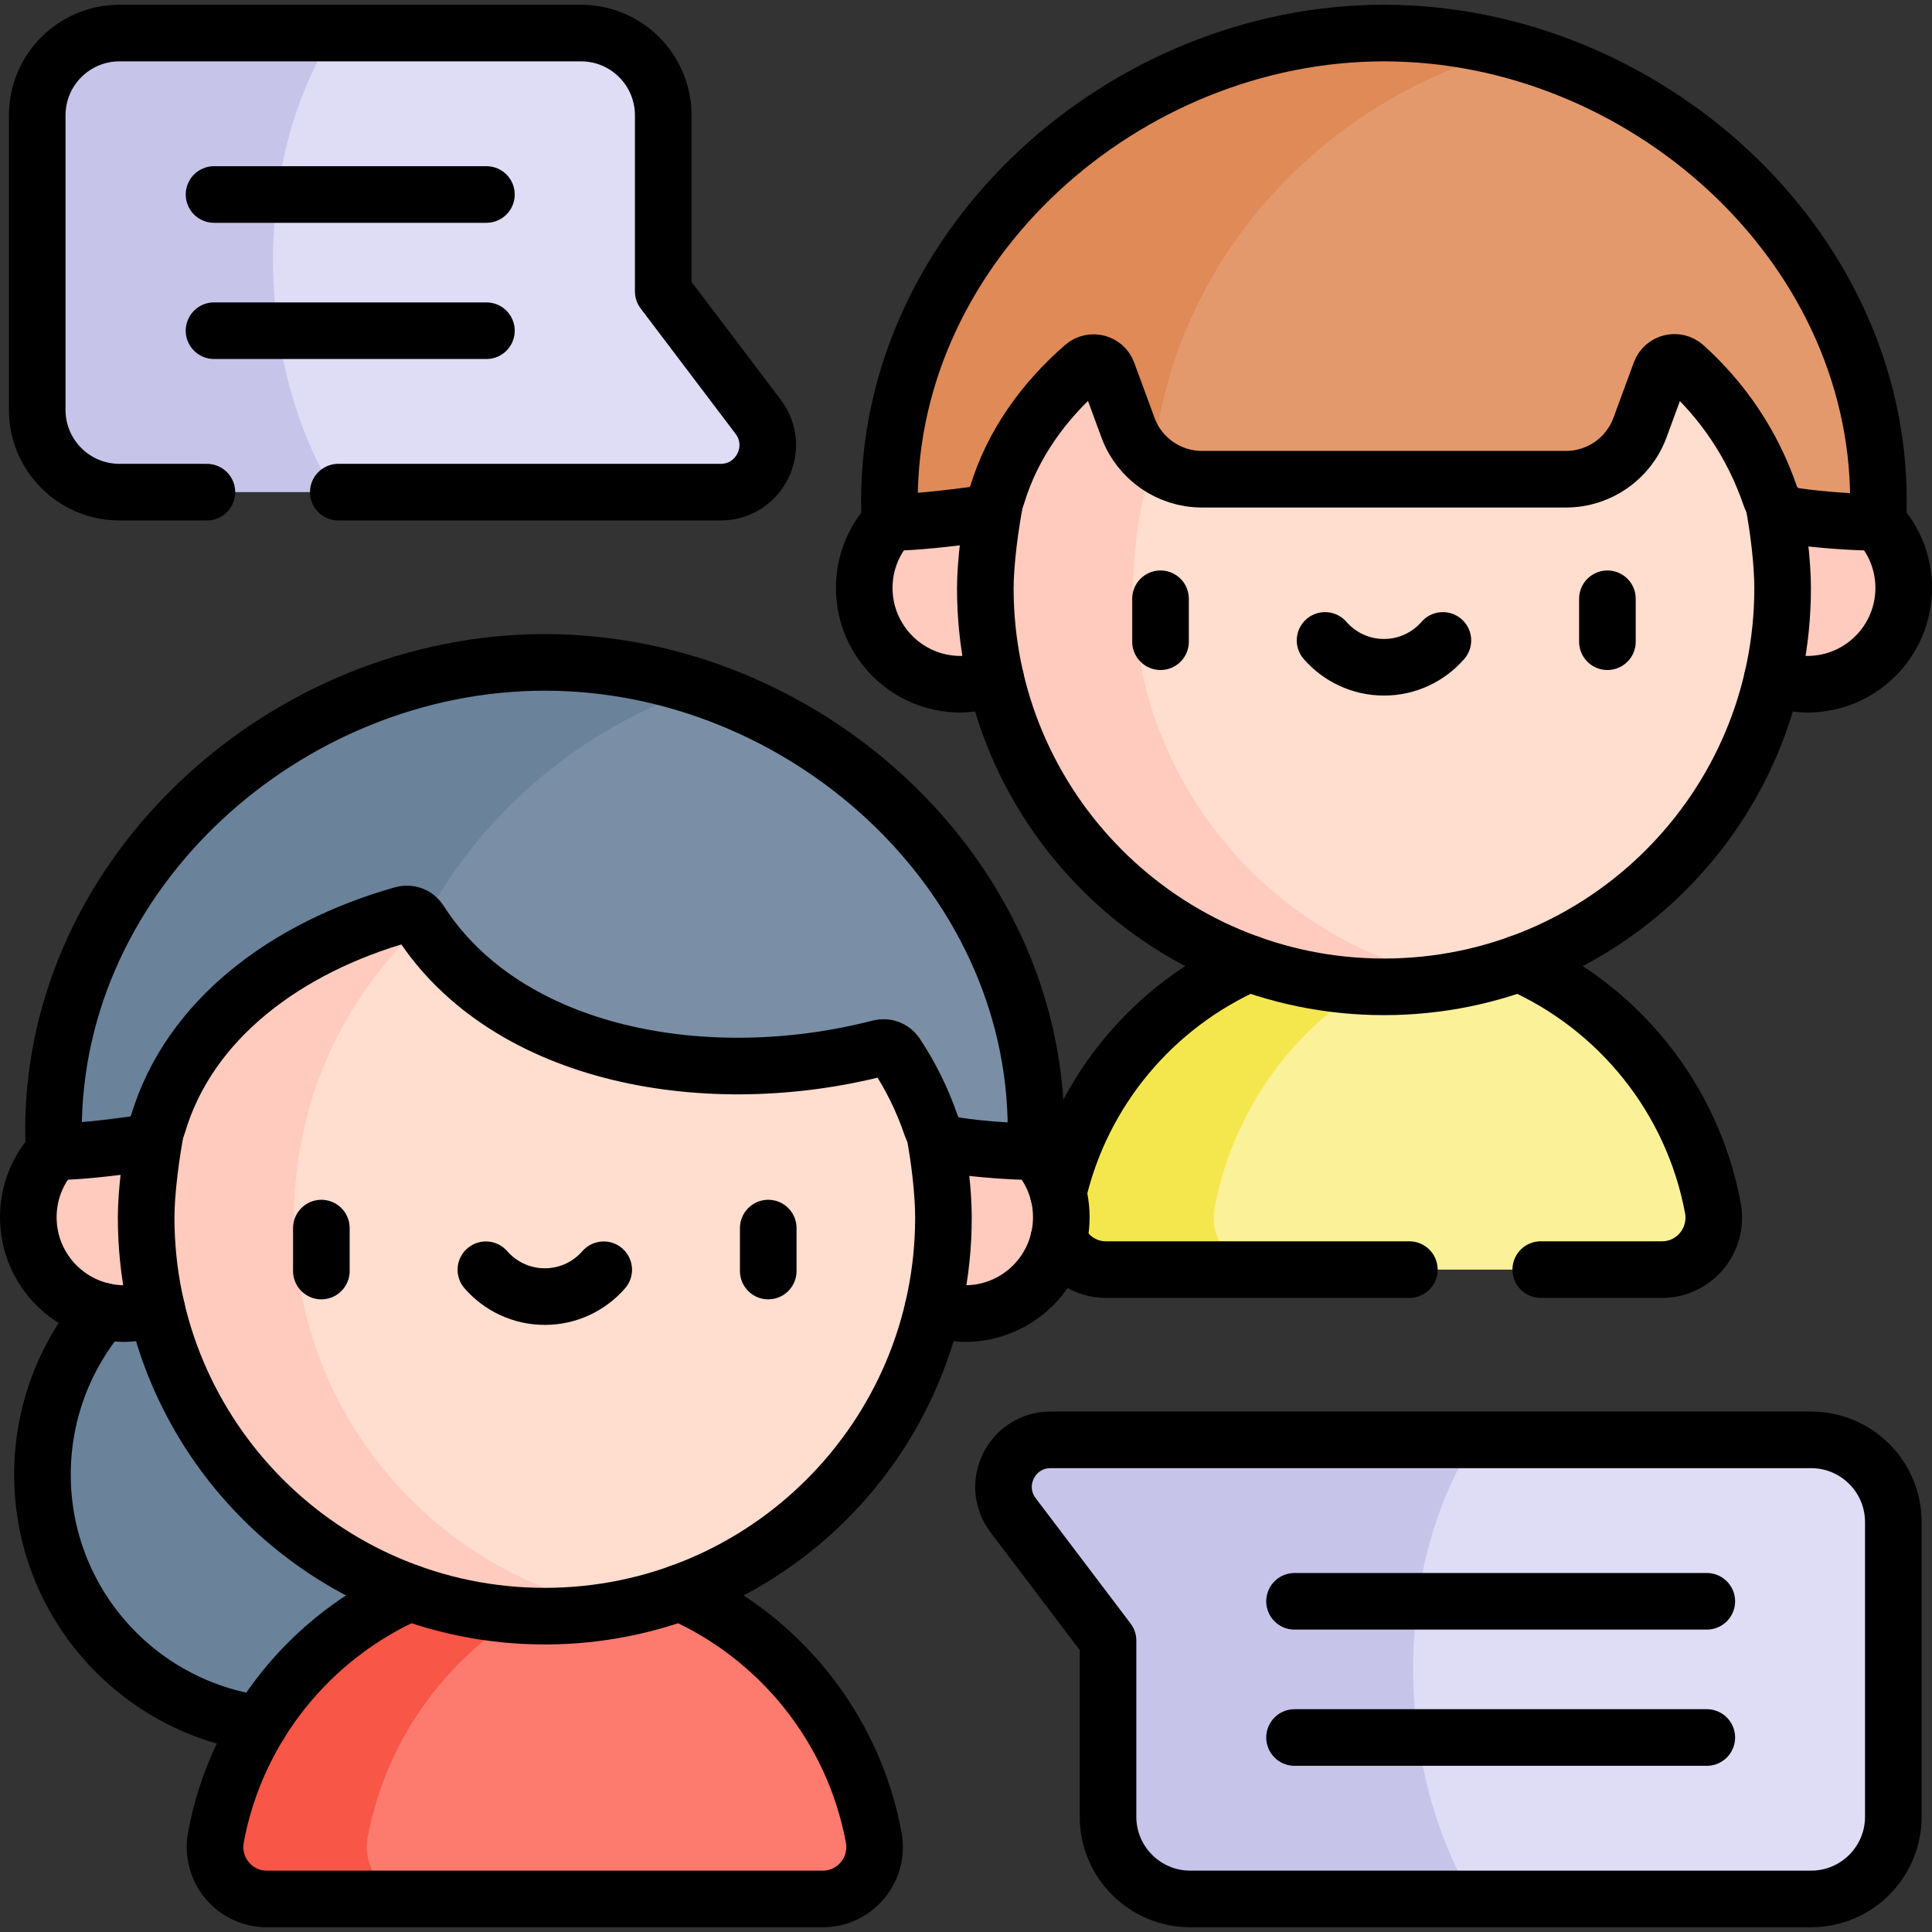
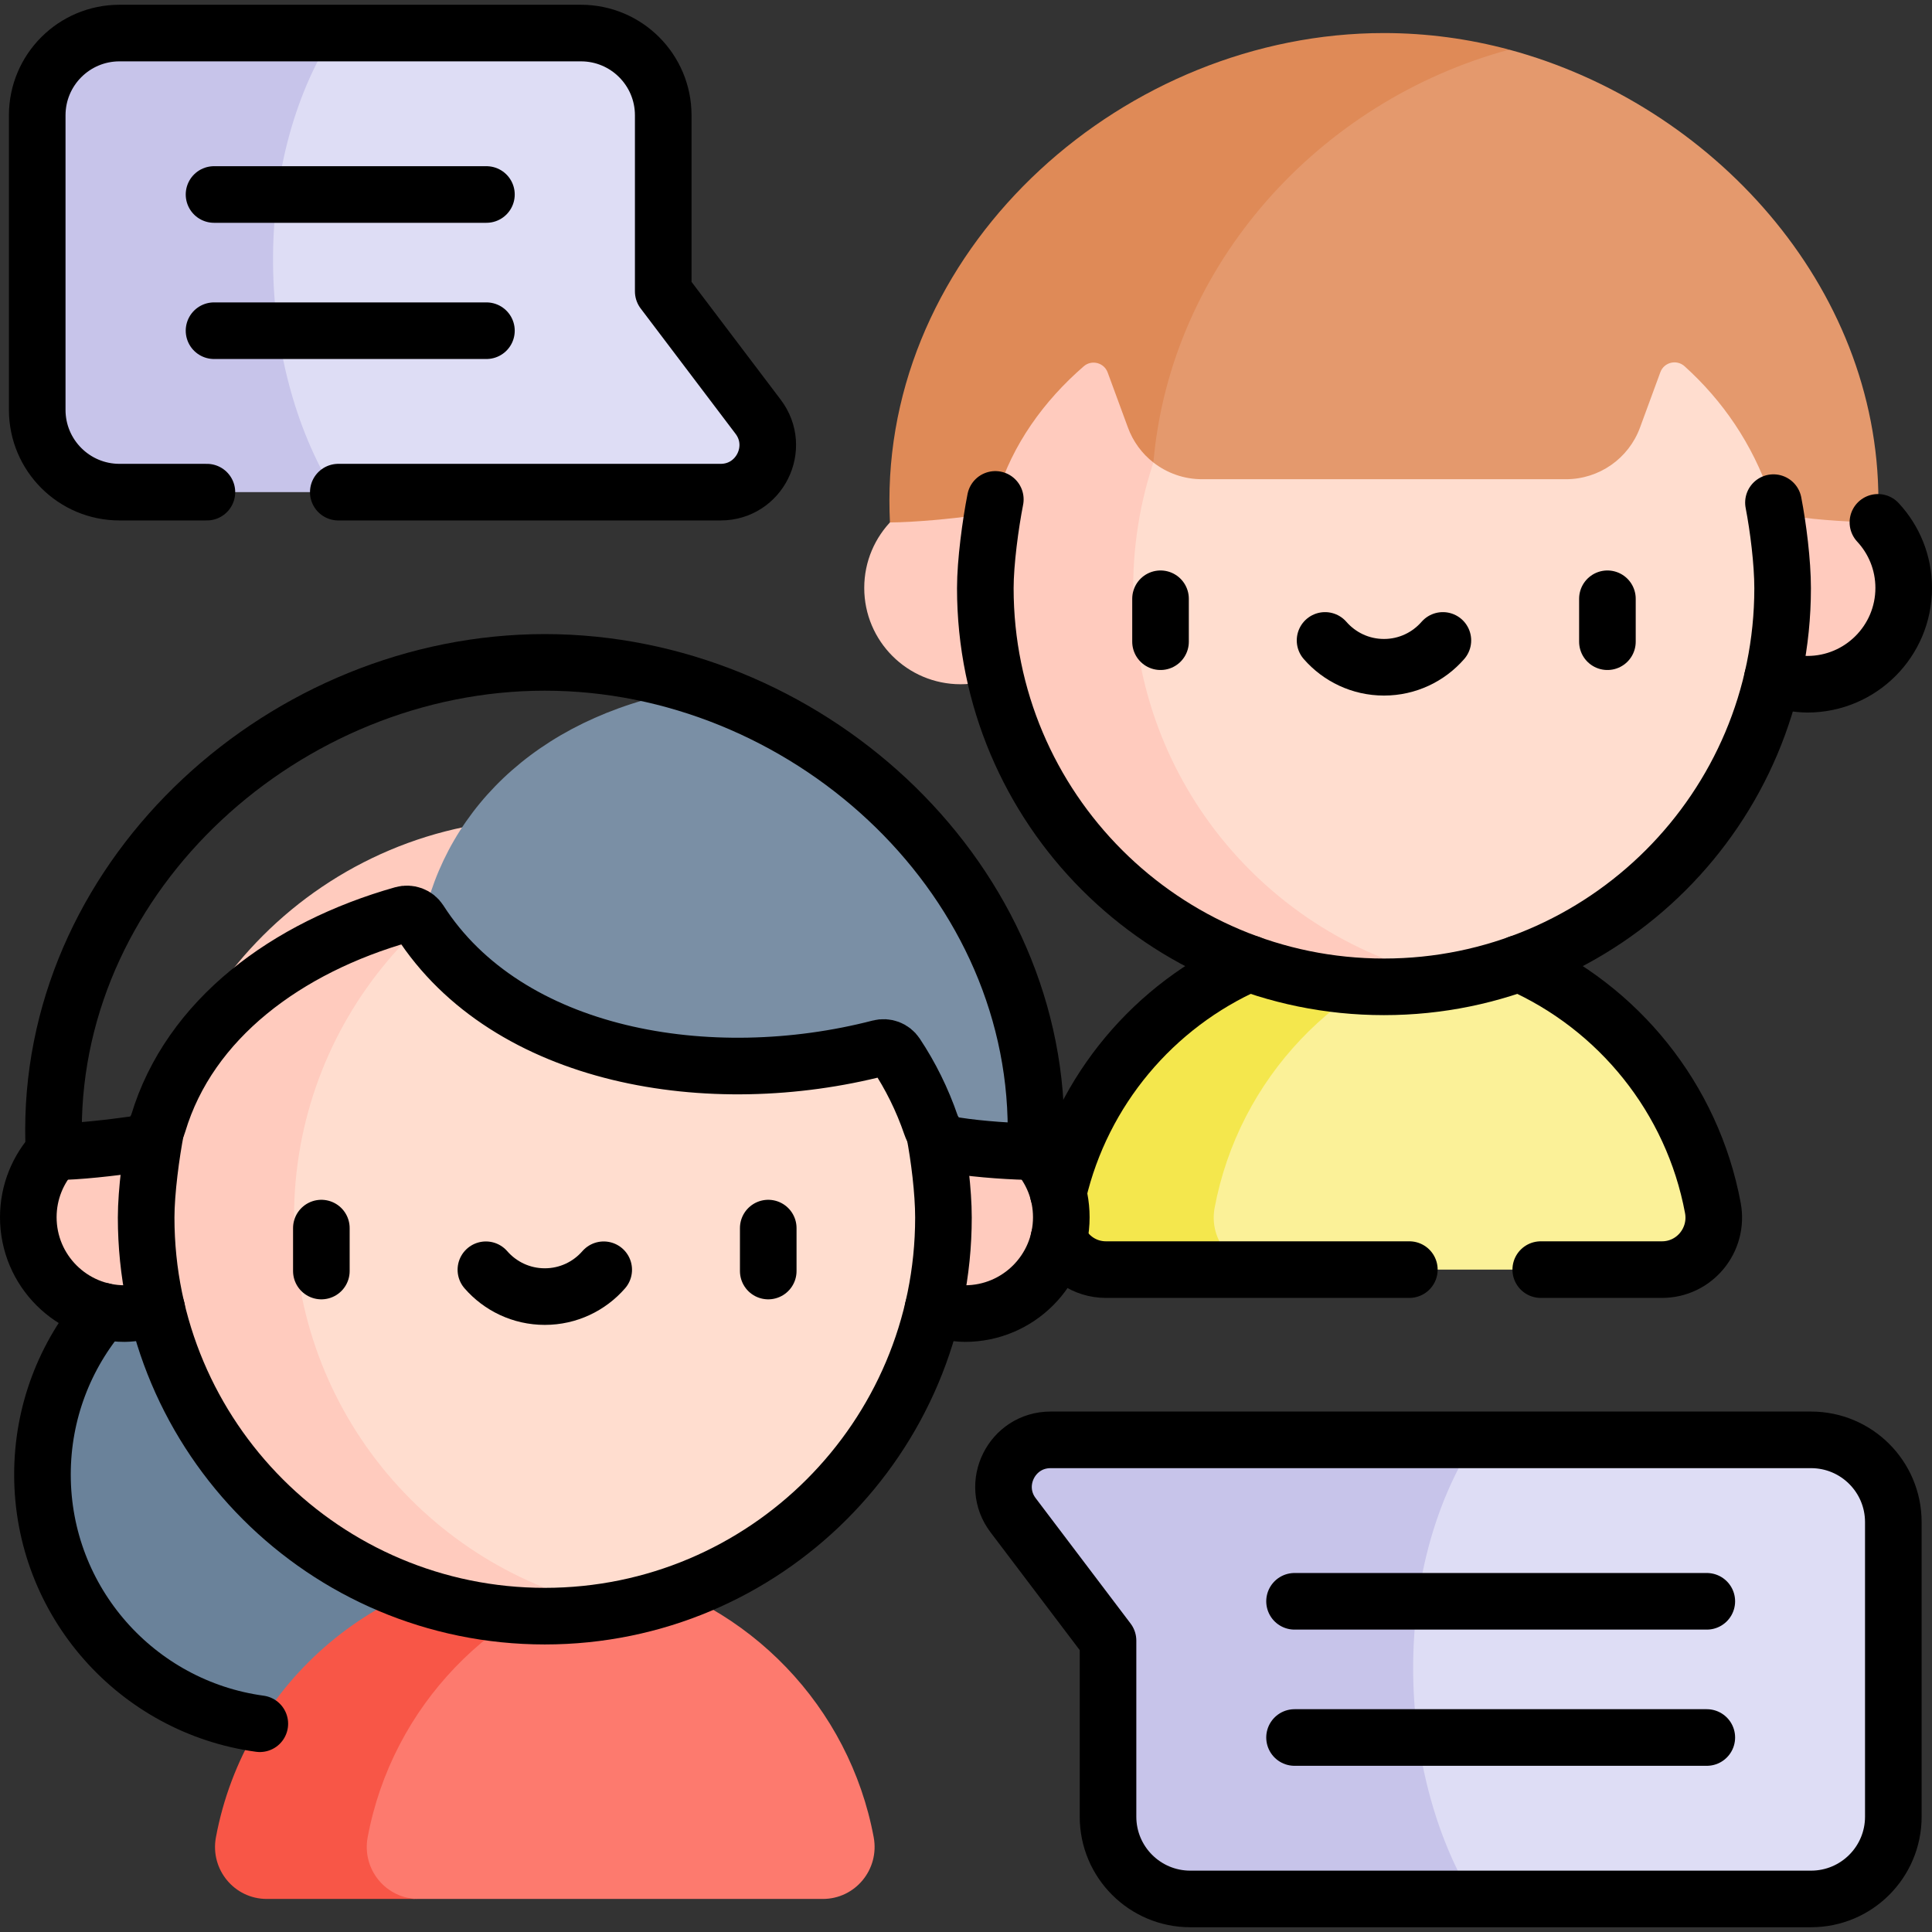
<svg xmlns="http://www.w3.org/2000/svg" version="1.1" id="Capa_1" x="0px" y="0px" viewBox="0 0 512 512" style="enable-background:new 0 0 512 512;" xml:space="preserve" width="512" height="512">
  <rect x="0" y="0" width="512" height="512" fill="#333333" stroke="none" />
  <g>
    <g>
      <circle style="fill:#6A829A;" cx="77.924" cy="390.766" r="66.671" />
      <path style="fill:#FD7A6E;" d="M218.051,503.24H110.927c-14.958,0-19.453-7.85-17.871-16.337&#10;&#09;&#09;&#09;c6.447-34.594,27.186-61.49,71.428-70.033c34.076,7.9,60.611,35.44,67.058,70.033C233.114,495.39,226.677,503.24,218.051,503.24z" />
      <path style="fill:#F85647;" d="M97.435,486.903c-1.582,8.487,4.855,16.337,13.491,16.337H70.702&#10;&#09;&#09;&#09;c-8.626,0-15.063-7.85-13.481-16.337c7.661-41.16,43.777-72.322,87.156-72.322c6.915,0,13.65,0.796,20.108,2.288&#10;&#09;&#09;&#09;C130.417,424.77,103.882,452.31,97.435,486.903z" />
      <circle style="fill:#FFCBBE;" cx="255.73" cy="322.584" r="25.526" />
      <circle style="fill:#FFCBBE;" cx="33.026" cy="322.584" r="25.526" />
      <path style="fill:#FFDDCF;" d="M250.028,322.65c0,51.657-37.061,94.648-86.051,103.831&#10;&#09;&#09;&#09;c-59.269-6.893-94.223-52.174-94.223-103.831c0-51.647,38.838-95.308,94.223-103.821&#10;&#09;&#09;&#09;C212.967,228.013,250.028,271.004,250.028,322.65z" />
      <path style="fill:#FFCBBE;" d="M163.976,426.481c-6.348,1.194-12.904,1.821-19.6,1.821c-58.343,0-105.642-47.299-105.642-105.652&#10;&#09;&#09;&#09;c0-58.343,47.299-105.642,105.642-105.642c6.696,0,13.252,0.627,19.6,1.821c-48.99,9.173-86.061,52.174-86.061,103.821&#10;&#09;&#09;&#09;C77.915,374.307,114.986,417.308,163.976,426.481z" />
      <path style="fill:#7A8FA5;" d="M274.552,299.438c0,1.93-0.04,3.86-0.129,5.771c-5.489-0.008-15.19-0.564-21.365-1.613&#10;&#09;&#09;&#09;c-2.895-0.492-5.325-2.503-6.274-5.282c-2.363-6.924-5.503-13.229-9.292-18.933c-0.955-1.433-2.706-2.089-4.368-1.661&#10;&#09;&#09;&#09;c-44.553,11.541-97.623,2.825-121.252-32.664c6.429-31.792,32.644-56.551,73.545-62.73&#10;&#09;&#09;&#09;C235.074,199.12,274.552,245.195,274.552,299.438z" />
-       <path style="fill:#6A829A;" d="M185.417,182.325c-31.656,10.731-58.31,33.405-73.441,62.529c-0.279-0.025-0.104-0.009-0.382-0.035&#10;&#09;&#09;&#09;c-0.753-2.03-2.885-3.027-4.856-2.471c-30.796,8.707-56.584,27.759-64.846,55.472c-0.877,2.941-3.349,5.125-6.381,5.6&#10;&#09;&#09;&#09;c-4.994,0.781-15.028,1.805-21.201,1.811c-0.09-1.91-0.129-3.84-0.129-5.771c0-68.441,61.764-123.922,130.195-123.922&#10;&#09;&#09;&#09;C158.584,175.54,172.413,177.928,185.417,182.325z" />
      <path style="fill:#FBF198;" d="M440.437,336.46H335.373c-18.515,0-21.544-7.85-19.972-16.337&#10;&#09;&#09;&#09;c6.387-34.245,27.672-64.624,72.504-69.784c33.569,8.208,59.636,35.539,66.023,69.784&#10;&#09;&#09;&#09;C455.51,328.61,449.063,336.46,440.437,336.46z" />
      <path style="fill:#F4E74D;" d="M321.882,320.123c-1.572,8.487,4.865,16.337,13.491,16.337h-42.275&#10;&#09;&#09;&#09;c-8.636,0-15.073-7.85-13.491-16.337c7.671-41.16,43.777-72.321,87.156-72.321c7.283,0,14.367,0.876,21.142,2.537&#10;&#09;&#09;&#09;C354.336,258.547,328.269,285.878,321.882,320.123z" />
      <circle style="fill:#FFCBBE;" cx="478.974" cy="155.805" r="25.526" />
      <circle style="fill:#FFCBBE;" cx="254.559" cy="155.805" r="25.526" />
      <path style="fill:#FFDDCF;" d="M472.414,155.87c0,51.657-37.061,94.648-86.052,103.831&#10;&#09;&#09;&#09;c-66.107-5.658-93.779-52.174-93.779-103.831c0-51.647,36.896-93.587,93.779-103.821&#10;&#09;&#09;&#09;C435.353,61.233,472.414,104.223,472.414,155.87z" />
      <path style="fill:#FFCBBE;" d="M386.363,259.701c-6.348,1.194-12.904,1.821-19.6,1.821c-58.343,0-105.642-47.299-105.642-105.652&#10;&#09;&#09;&#09;c0-58.343,47.299-105.642,105.642-105.642c6.696,0,13.252,0.627,19.6,1.821c-48.98,9.173-86.061,52.174-86.061,103.821&#10;&#09;&#09;&#09;C300.302,207.527,337.383,250.528,386.363,259.701z" />
      <path style="fill:#DEDDF5;" d="M501.755,403.379v78.062c0,12.039-9.76,21.799-21.799,21.799h-89.534&#10;&#09;&#09;&#09;c-29.873-28.794-33.271-94.332,0.497-121.66h89.036C491.995,381.58,501.755,391.34,501.755,403.379z" />
-       <path style="fill:#C7C4EA;" d="M390.422,503.24h-74.988c-12.039,0-21.799-9.76-21.799-21.799v-46.662l-25.152-33.231&#10;&#09;&#09;&#09;c-6.208-8.198-0.358-19.968,9.929-19.968H390.92C368.603,415.875,369.618,469.044,390.422,503.24z" />
+       <path style="fill:#C7C4EA;" d="M390.422,503.24h-74.988c-12.039,0-21.799-9.76-21.799-21.799v-46.662l-25.152-33.231&#10;&#09;&#09;&#09;c-6.208-8.198-0.358-19.968,9.929-19.968H390.92C368.603,415.875,369.618,469.044,390.422,503.24" />
      <path style="fill:#DEDDF5;" d="M190.989,130.42H88.58c-32.42-30.271-32.906-92.411-0.1-121.66h65.486&#10;&#09;&#09;&#09;c12.039,0,21.799,9.76,21.799,21.799v46.662l25.152,33.231C207.126,118.65,201.276,130.42,190.989,130.42z" />
      <path style="fill:#C7C4EA;" d="M88.58,130.42h-56.92c-12.039,0-21.799-9.76-21.799-21.799V30.559&#10;&#09;&#09;&#09;c0-12.039,9.76-21.799,21.799-21.799h56.82C66.364,43.234,67.577,96.403,88.58,130.42z" />
      <path style="fill:#E4996D;" d="M497.796,132.65c0,1.94-0.04,3.86-0.129,5.78c-5.508-0.015-16.121-0.57-22.308-1.625&#10;&#09;&#09;&#09;c-2.899-0.494-5.254-2.56-6.208-5.343c-4.776-13.934-12.695-25.349-22.714-34.393c-2.099-1.9-5.452-1.085-6.427,1.572&#10;&#09;&#09;&#09;l-5.393,14.675c-3.025,8.218-10.855,13.68-19.61,13.68h-96.478c-4.766,0-9.263-1.622-12.865-4.428&#10;&#09;&#09;&#09;c-13.08-53.005,34.01-102.523,94.28-109.413C453.441,27.564,497.796,75.59,497.796,132.65z" />
      <path style="fill:#DF8A57;" d="M399.944,13.157c-50.214,13.541-89.743,56.85-94.28,109.413c-2.995-2.338-5.373-5.512-6.746-9.253&#10;&#09;&#09;&#09;l-5.373-14.606c-0.965-2.617-4.238-3.462-6.338-1.642c-10.615,9.198-18.922,20.783-22.927,34.011&#10;&#09;&#09;&#09;c-0.885,2.922-3.35,5.086-6.366,5.559c-4.993,0.782-15.898,1.802-22.071,1.814c-0.09-1.92-0.139-3.84-0.139-5.78&#10;&#09;&#09;&#09;c0-68.431,62.628-123.914,131.059-123.914C378.145,8.76,389.278,10.292,399.944,13.157z" />
    </g>
    <g>
      <path style="fill:none;stroke:#000000;stroke-width:15;stroke-linecap:round;stroke-linejoin:round;stroke-miterlimit:10;" d="&#10;&#09;&#09;&#09;M331.032,255.316c-25.168,11.1-44.197,33.552-50.589,60.877" />
      <path style="fill:none;stroke:#000000;stroke-width:15;stroke-linecap:round;stroke-linejoin:round;stroke-miterlimit:10;" d="&#10;&#09;&#09;&#09;M280.596,328.338c2.127,4.727,6.831,8.123,12.497,8.123h80.399" />
      <path style="fill:none;stroke:#000000;stroke-width:15;stroke-linecap:round;stroke-linejoin:round;stroke-miterlimit:10;" d="&#10;&#09;&#09;&#09;M89.653,130.423h101.333c10.291,0,16.143-11.77,9.932-19.975L175.764,77.22V30.559c0-12.039-9.76-21.799-21.799-21.799H31.664&#10;&#09;&#09;&#09;c-12.039,0-21.799,9.76-21.799,21.799v78.065c0,12.039,9.76,21.799,21.799,21.799h23.166" />
      <path style="fill:none;stroke:#000000;stroke-width:15;stroke-linecap:round;stroke-linejoin:round;stroke-miterlimit:10;" d="&#10;&#09;&#09;&#09;M27.243,347.451c-9.964,11.65-15.991,26.783-15.991,43.315c0,33.744,25.074,61.614,57.603,66.041" />
      <path style="fill:none;stroke:#000000;stroke-width:15;stroke-linecap:round;stroke-linejoin:round;stroke-miterlimit:10;" d="&#10;&#09;&#09;&#09;M144.378,175.539c-68.437,0-130.201,55.483-130.201,123.92c0,1.934,0.045,3.862,0.134,5.774c6.418-0.01,15.447-1.112,21.099-1.902&#10;&#09;&#09;&#09;c3.083-0.431,5.618-2.622,6.512-5.604c8.294-27.666,34.061-46.678,64.816-55.373c1.695-0.479,3.507,0.182,4.458,1.666&#10;&#09;&#09;&#09;c23.283,36.359,76.952,45.353,121.93,33.704c1.664-0.431,3.413,0.225,4.365,1.657c3.768,5.67,6.895,11.936,9.257,18.817&#10;&#09;&#09;&#09;c0.968,2.821,3.379,4.891,6.324,5.358c6.714,1.064,15.804,1.642,21.353,1.654c0.089-1.912,0.134-3.839,0.134-5.774&#10;&#09;&#09;&#09;C274.557,230.998,212.815,175.539,144.378,175.539z" />
      <path style="fill:none;stroke:#000000;stroke-width:15;stroke-linecap:round;stroke-linejoin:round;stroke-miterlimit:10;" d="&#10;&#09;&#09;&#09;M247.253,346.79c2.133,0.578,6.161,1.32,8.477,1.32c14.098,0,25.526-11.428,25.526-25.526c0-6.713-2.596-12.818-6.833-17.375" />
      <path style="fill:none;stroke:#000000;stroke-width:15;stroke-linecap:round;stroke-linejoin:round;stroke-miterlimit:10;" d="&#10;&#09;&#09;&#09;M14.31,305.233c-4.224,4.554-6.81,10.649-6.81,17.351c0,14.098,11.429,25.526,25.526,25.526c2.156,0,6.518-0.743,8.517-1.246" />
      <line style="fill:none;stroke:#000000;stroke-width:15;stroke-linecap:round;stroke-linejoin:round;stroke-miterlimit:10;" x1="85.163" y1="325.458" x2="85.163" y2="336.837" />
      <line style="fill:none;stroke:#000000;stroke-width:15;stroke-linecap:round;stroke-linejoin:round;stroke-miterlimit:10;" x1="203.593" y1="325.458" x2="203.593" y2="336.837" />
      <path style="fill:none;stroke:#000000;stroke-width:15;stroke-linecap:round;stroke-linejoin:round;stroke-miterlimit:10;" d="&#10;&#09;&#09;&#09;M128.766,336.498c3.796,4.356,9.38,7.112,15.612,7.112s11.816-2.756,15.612-7.112" />
      <line style="fill:none;stroke:#000000;stroke-width:15;stroke-linecap:round;stroke-linejoin:round;stroke-miterlimit:10;" x1="307.551" y1="158.679" x2="307.551" y2="170.058" />
      <line style="fill:none;stroke:#000000;stroke-width:15;stroke-linecap:round;stroke-linejoin:round;stroke-miterlimit:10;" x1="425.982" y1="158.679" x2="425.982" y2="170.058" />
      <path style="fill:none;stroke:#000000;stroke-width:15;stroke-linecap:round;stroke-linejoin:round;stroke-miterlimit:10;" d="&#10;&#09;&#09;&#09;M351.155,169.719c3.796,4.356,9.38,7.112,15.612,7.112s11.816-2.756,15.612-7.112" />
      <path style="fill:none;stroke:#000000;stroke-width:15;stroke-linecap:round;stroke-linejoin:round;stroke-miterlimit:10;" d="&#10;&#09;&#09;&#09;M479.952,503.24H315.436c-12.039,0-21.799-9.76-21.799-21.799V434.78l-25.154-33.228c-6.211-8.205-0.359-19.975,9.932-19.975&#10;&#09;&#09;&#09;h201.537c12.039,0,21.799,9.76,21.799,21.799v78.065C501.751,493.48,491.991,503.24,479.952,503.24z" />
      <line style="fill:none;stroke:#000000;stroke-width:15;stroke-linecap:round;stroke-linejoin:round;stroke-miterlimit:10;" x1="56.721" y1="51.544" x2="128.909" y2="51.544" />
      <line style="fill:none;stroke:#000000;stroke-width:15;stroke-linecap:round;stroke-linejoin:round;stroke-miterlimit:10;" x1="56.721" y1="87.638" x2="128.909" y2="87.638" />
      <line style="fill:none;stroke:#000000;stroke-width:15;stroke-linecap:round;stroke-linejoin:round;stroke-miterlimit:10;" x1="343.067" y1="424.362" x2="452.321" y2="424.362" />
      <line style="fill:none;stroke:#000000;stroke-width:15;stroke-linecap:round;stroke-linejoin:round;stroke-miterlimit:10;" x1="343.067" y1="460.456" x2="452.321" y2="460.456" />
-       <path style="fill:none;stroke:#000000;stroke-width:15;stroke-linecap:round;stroke-linejoin:round;stroke-miterlimit:10;" d="&#10;&#09;&#09;&#09;M366.766,8.76c-68.437,0-131.057,55.483-131.057,123.92c0,1.934,0.045,3.862,0.134,5.774c6.501-0.01,16.043-1.141,21.931-1.932&#10;&#09;&#09;&#09;c3.067-0.412,5.631-2.556,6.531-5.516c4.011-13.195,12.308-24.755,22.9-33.939c2.1-1.821,5.38-0.966,6.34,1.643l5.375,14.608&#10;&#09;&#09;&#09;c3.024,8.218,10.852,13.679,19.608,13.679h96.475c8.757,0,16.585-5.461,19.608-13.679l5.401-14.678&#10;&#09;&#09;&#09;c0.976-2.653,4.324-3.466,6.423-1.571c10,9.027,17.907,20.416,22.687,34.317c0.977,2.842,3.405,4.924,6.375,5.382&#10;&#09;&#09;&#09;c6.947,1.071,16.603,1.652,22.17,1.664c0.089-1.912,0.134-3.839,0.134-5.774C497.801,64.219,435.203,8.76,366.766,8.76z" />
      <path style="fill:none;stroke:#000000;stroke-width:15;stroke-linecap:round;stroke-linejoin:round;stroke-miterlimit:10;" d="&#10;&#09;&#09;&#09;M263.771,132.347c-1.279,6.513-2.651,16.652-2.651,23.526c0,58.347,47.299,105.646,105.646,105.646&#10;&#09;&#09;&#09;c58.347,0,105.646-47.299,105.646-105.646c0-6.898-1.167-16.142-2.43-22.671" />
      <path style="fill:none;stroke:#000000;stroke-width:15;stroke-linecap:round;stroke-linejoin:round;stroke-miterlimit:10;" d="&#10;&#09;&#09;&#09;M408.315,336.461h32.124c8.629,0,15.068-7.855,13.488-16.337c-5.42-29.096-25.059-53.179-51.425-64.808" />
      <path style="fill:none;stroke:#000000;stroke-width:15;stroke-linecap:round;stroke-linejoin:round;stroke-miterlimit:10;" d="&#10;&#09;&#09;&#09;M469.684,179.834c2.231,0.798,6.974,1.498,9.29,1.498c14.098,0,25.526-11.429,25.526-25.526c0-6.713-2.596-12.818-6.833-17.375" />
-       <path style="fill:none;stroke:#000000;stroke-width:15;stroke-linecap:round;stroke-linejoin:round;stroke-miterlimit:10;" d="&#10;&#09;&#09;&#09;M235.843,138.454c-4.224,4.554-6.81,10.649-6.81,17.351c0,14.098,11.429,25.526,25.526,25.526c2.156,0,7.129-0.84,9.282-1.477" />
-       <path style="fill:none;stroke:#000000;stroke-width:15;stroke-linecap:round;stroke-linejoin:round;stroke-miterlimit:10;" d="&#10;&#09;&#09;&#09;M108.643,422.095c-26.366,11.629-46.005,35.711-51.425,64.808c-1.58,8.483,4.859,16.337,13.488,16.337h147.345&#10;&#09;&#09;&#09;c8.629,0,15.068-7.855,13.488-16.337c-5.42-29.096-25.059-53.179-51.425-64.808" />
      <path style="fill:none;stroke:#000000;stroke-width:15;stroke-linecap:round;stroke-linejoin:round;stroke-miterlimit:10;" d="&#10;&#09;&#09;&#09;M41.364,299.106c-1.279,6.513-2.633,16.671-2.633,23.545c0,58.347,47.299,105.646,105.646,105.646s105.646-47.299,105.646-105.646&#10;&#09;&#09;&#09;c0-6.898-1.157-16.13-2.42-22.659" />
    </g>
  </g>
</svg>